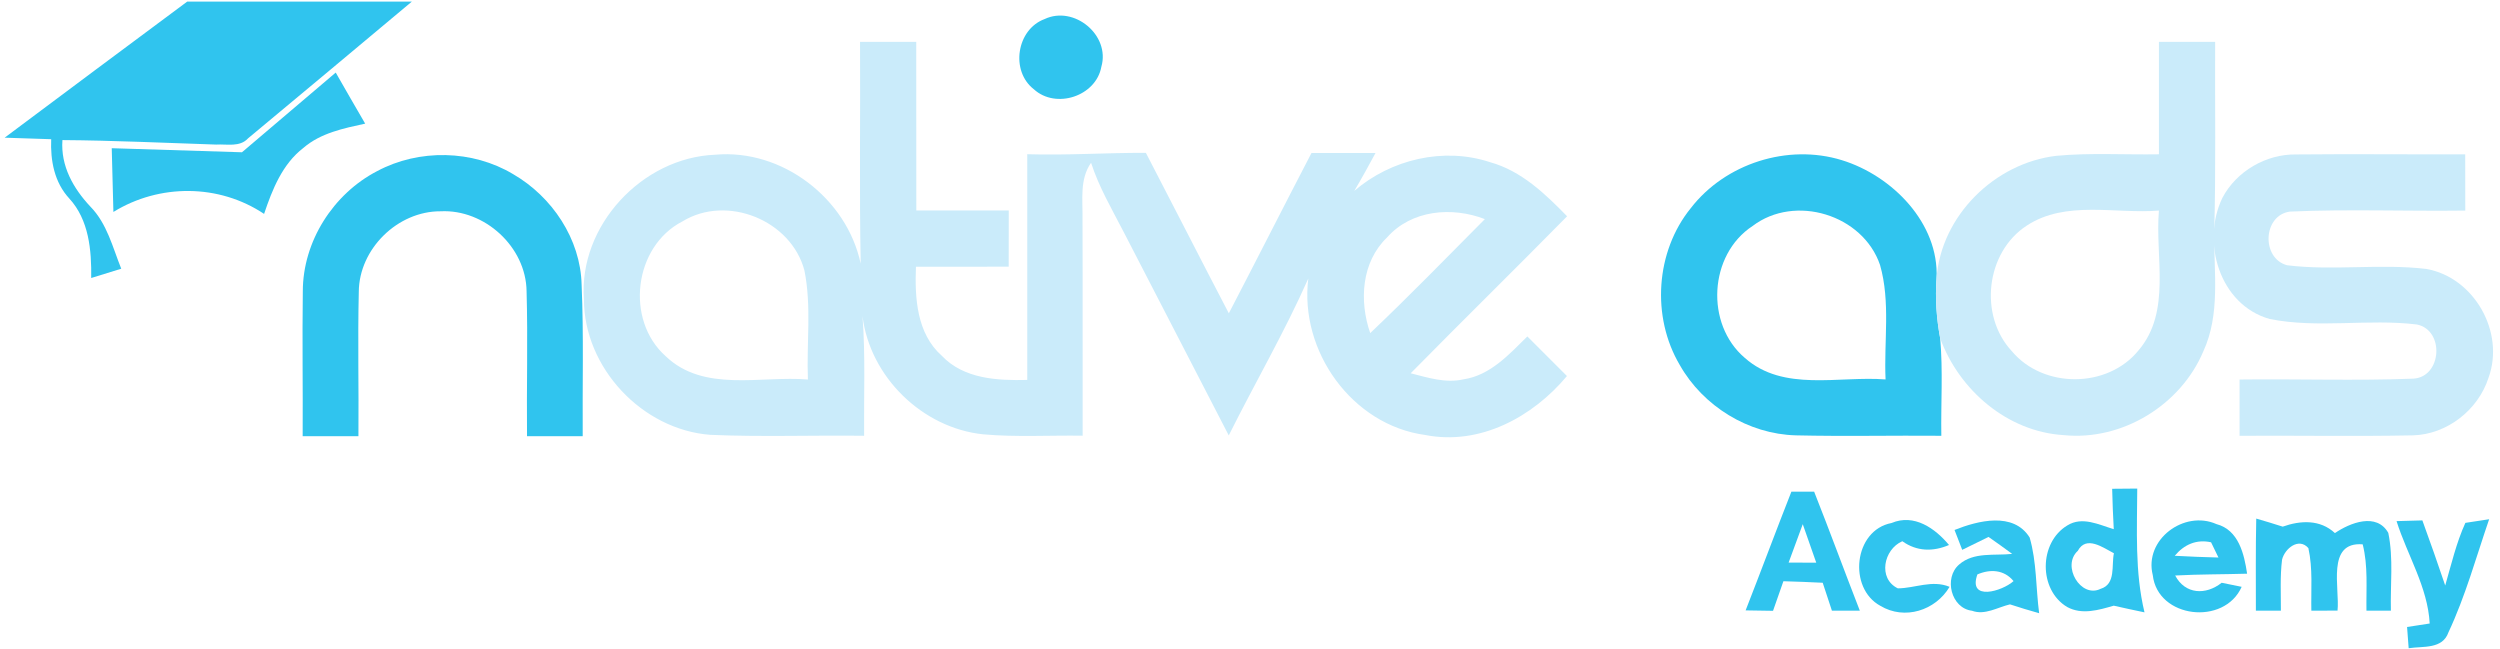
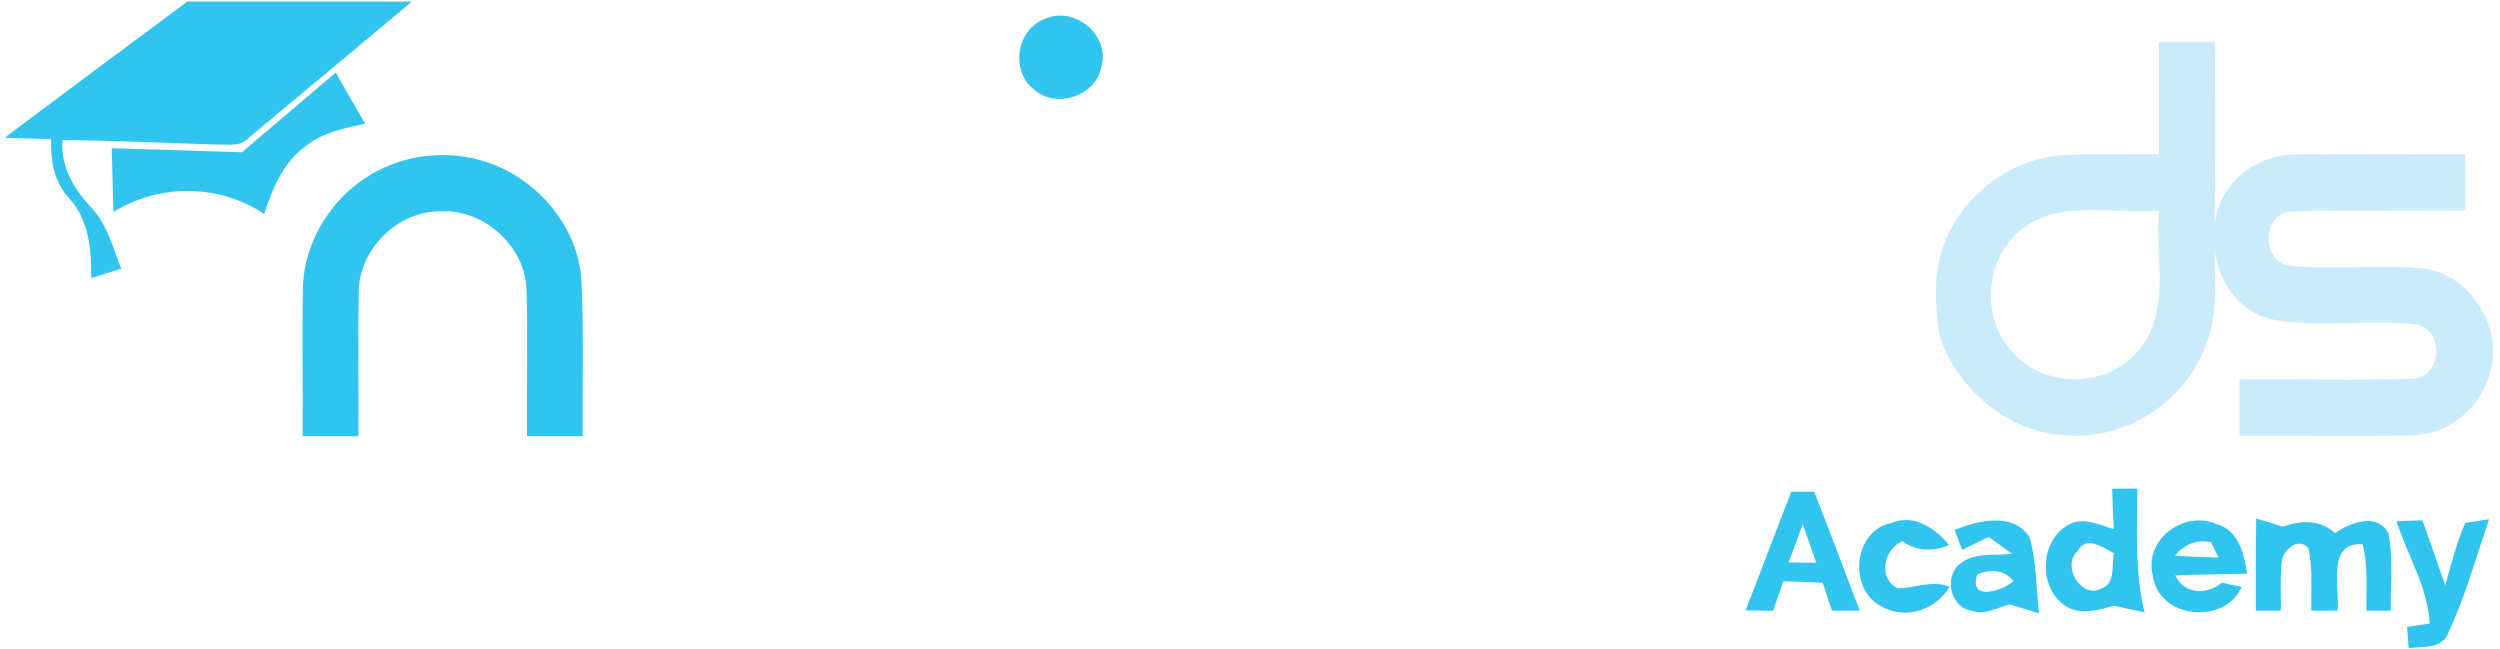
<svg xmlns="http://www.w3.org/2000/svg" width="285" height="74" viewBox="0 0 285 74" fill="none">
  <path d="M0.529 15.696C7.456 10.505 14.4 5.347 21.344 0.181C29.883 0.181 38.413 0.181 46.952 0.181C40.728 5.38 34.52 10.596 28.279 15.771C27.337 16.804 25.865 16.407 24.642 16.482C18.798 16.291 12.962 16.011 7.117 15.969C6.903 18.92 8.357 21.483 10.308 23.558C12.21 25.5 12.838 28.187 13.821 30.633C12.681 30.981 11.54 31.336 10.399 31.692C10.441 28.517 10.143 25.07 7.894 22.623C6.192 20.78 5.737 18.3 5.836 15.87C4.067 15.812 2.298 15.754 0.529 15.696Z" fill="#30C4EE" />
  <path d="M119.084 2.174C122.44 0.587 126.589 4.001 125.556 7.605C124.953 10.969 120.373 12.474 117.86 10.176C115.165 8.093 115.885 3.356 119.084 2.174Z" fill="#30C4EE" />
-   <path d="M38.273 8.274C39.389 10.217 40.496 12.159 41.629 14.094C39.165 14.631 36.562 15.16 34.594 16.855C32.189 18.698 31.04 21.608 30.106 24.385C24.964 20.947 18.169 20.93 12.928 24.162C12.87 21.74 12.796 19.318 12.738 16.896C17.681 17.053 22.633 17.202 27.584 17.359C31.155 14.334 34.71 11.3 38.273 8.274Z" fill="#30C4EE" />
+   <path d="M38.273 8.274C39.389 10.217 40.496 12.159 41.629 14.094C39.165 14.631 36.562 15.16 34.594 16.855C32.189 18.698 31.04 21.608 30.106 24.385C24.964 20.947 18.169 20.93 12.928 24.162C12.87 21.74 12.796 19.318 12.738 16.896C17.681 17.053 22.633 17.202 27.584 17.359Z" fill="#30C4EE" />
  <path d="M43.01 19.499C47.771 16.961 53.855 17.069 58.501 19.855C62.94 22.425 66.18 27.244 66.304 32.452C66.552 38.206 66.387 43.967 66.428 49.729C64.312 49.729 62.196 49.729 60.08 49.729C60.022 44.215 60.187 38.71 60.03 33.205C59.972 28.146 55.244 23.831 50.226 24.087C45.333 24.062 40.927 28.377 40.902 33.279C40.77 38.759 40.91 44.24 40.861 49.729C38.744 49.729 36.62 49.729 34.504 49.729C34.537 44.223 34.446 38.718 34.52 33.213C34.52 27.534 37.984 22.095 43.01 19.499Z" fill="#30C4EE" />
-   <path d="M192.76 23.715C196.695 18.631 203.82 16.358 209.97 18.259C215.707 20.02 221.063 25.443 220.766 31.717C220.6 34.006 220.758 36.304 221.179 38.561C221.51 42.256 221.253 45.976 221.311 49.679C215.781 49.63 210.251 49.762 204.729 49.63C199.315 49.489 194.149 46.307 191.495 41.611C188.247 36.123 188.726 28.675 192.76 23.715ZM199.794 25.765C194.802 29.038 194.38 36.958 198.91 40.801C203.316 44.711 209.631 42.835 214.955 43.256C214.756 38.925 215.533 34.436 214.326 30.212C212.376 24.467 204.622 22.095 199.794 25.765Z" fill="#30C4EE" />
  <path d="M240.787 55.722C241.506 55.714 242.928 55.706 243.647 55.697C243.63 60.417 243.357 65.179 244.473 69.808C243.3 69.568 242.134 69.312 240.968 69.047C239.249 69.543 237.348 70.122 235.653 69.196C232.38 67.245 232.421 61.847 235.678 59.897C237.381 58.838 239.257 59.814 240.968 60.326C240.878 58.789 240.828 57.251 240.787 55.722ZM236.868 62.798C234.984 64.509 237.216 68.245 239.464 67.129C241.241 66.592 240.687 64.46 240.985 63.071C239.745 62.434 237.836 60.996 236.868 62.798Z" fill="#30C4EE" />
  <path d="M204.217 56.052C204.862 56.052 206.16 56.052 206.813 56.052C208.598 60.557 210.26 65.103 212.02 69.617C210.954 69.617 209.896 69.617 208.838 69.617C208.491 68.55 208.135 67.492 207.788 66.434C206.292 66.352 204.804 66.31 203.308 66.26C202.919 67.385 202.522 68.509 202.126 69.633C201.084 69.617 200.043 69.6 199.001 69.584C200.762 65.087 202.448 60.549 204.217 56.052ZM205.515 59.755C204.977 61.218 204.448 62.673 203.903 64.136C204.953 64.136 206.002 64.136 207.052 64.144C206.54 62.681 206.019 61.218 205.515 59.755Z" fill="#30C4EE" />
  <path d="M214.36 69.064C210.648 67.047 211.326 60.443 215.633 59.624C218.212 58.533 220.601 60.228 222.188 62.129C220.378 62.906 218.518 62.881 216.865 61.699C214.724 62.633 214.054 65.956 216.352 67.072C218.311 67.064 220.254 66.072 222.254 66.899C220.642 69.602 217.129 70.726 214.36 69.064Z" fill="#30C4EE" />
  <path d="M222.817 60.416C225.495 59.35 229.529 58.317 231.381 61.276C232.191 64.062 232.083 67.038 232.463 69.906C231.347 69.592 230.24 69.261 229.14 68.898C227.727 69.228 226.272 70.171 224.809 69.625C222.403 69.336 221.577 65.872 223.337 64.359C224.999 62.896 227.363 63.367 229.388 63.144C228.496 62.483 227.595 61.838 226.694 61.21C225.693 61.698 224.693 62.194 223.693 62.681C223.47 62.119 223.04 60.987 222.817 60.416ZM225.421 65.484C224.321 68.592 228.272 67.401 229.545 66.244C228.463 64.93 226.884 64.855 225.421 65.484Z" fill="#30C4EE" />
  <path d="M245.416 65.567C244.391 61.508 249.003 58.111 252.673 59.747C255.203 60.409 255.839 63.161 256.17 65.401C253.434 65.484 250.698 65.459 247.97 65.608C249.111 67.774 251.467 67.865 253.269 66.435C253.839 66.55 254.98 66.782 255.55 66.898C253.566 71.361 245.978 70.502 245.416 65.567ZM247.92 63.36C249.574 63.459 251.235 63.508 252.905 63.558C252.69 63.12 252.277 62.26 252.062 61.822C250.4 61.45 248.987 62.078 247.92 63.36Z" fill="#30C4EE" />
  <path d="M257.212 59.119C258.22 59.408 259.22 59.714 260.229 60.037C262.262 59.318 264.494 59.202 266.181 60.772C267.916 59.59 270.934 58.4 272.265 60.748C272.868 63.657 272.488 66.666 272.562 69.617C271.868 69.617 270.471 69.617 269.776 69.617C269.735 67.096 269.975 64.517 269.347 62.054C265.18 61.723 266.751 67.038 266.478 69.609C265.478 69.609 264.486 69.617 263.494 69.617C263.444 67.245 263.676 64.823 263.155 62.483C262.056 61.227 260.452 62.55 260.155 63.798C259.915 65.724 260.031 67.675 260.022 69.617C259.311 69.617 257.881 69.617 257.17 69.617C257.17 66.121 257.137 62.616 257.212 59.119Z" fill="#30C4EE" />
  <path d="M273.207 59.408C273.943 59.392 275.414 59.35 276.15 59.326C277.043 61.789 277.919 64.26 278.754 66.749C279.448 64.343 280.018 61.888 281.052 59.607C281.73 59.499 283.085 59.293 283.763 59.193C282.283 63.5 281.068 67.947 279.126 72.08C278.448 74.04 276.232 73.643 274.588 73.899C274.546 73.296 274.455 72.089 274.406 71.477C275.05 71.378 276.34 71.179 276.985 71.08C276.762 66.922 274.439 63.31 273.207 59.408Z" fill="#30C4EE" />
-   <path d="M98.045 4.776C100.186 4.776 102.319 4.776 104.451 4.776C104.46 11.183 104.451 17.589 104.46 23.995C107.973 23.995 111.486 23.995 114.999 23.995C114.991 26.128 114.991 28.269 114.991 30.402C111.469 30.41 107.94 30.402 104.418 30.41C104.278 33.973 104.501 38.015 107.369 40.561C109.882 43.206 113.701 43.396 117.107 43.313C117.115 34.733 117.107 26.161 117.107 17.581C121.62 17.721 126.125 17.407 130.63 17.424C133.796 23.508 136.905 29.633 140.087 35.717C143.253 29.633 146.345 23.516 149.51 17.44C151.941 17.432 154.371 17.432 156.81 17.44C156.024 18.895 155.231 20.342 154.388 21.763C158.579 18.159 164.58 16.738 169.87 18.49C173.425 19.474 176.144 22.086 178.649 24.657C172.739 30.658 166.729 36.552 160.819 42.553C162.77 43.049 164.795 43.71 166.82 43.247C169.878 42.801 172.036 40.404 174.119 38.354C175.623 39.858 177.128 41.363 178.632 42.867C174.731 47.546 168.696 50.819 162.464 49.587C154.123 48.447 148.114 40.015 149.147 31.749C146.435 37.866 143.063 43.661 140.079 49.637C136.078 41.908 132.094 34.163 128.093 26.434C126.762 23.855 125.282 21.334 124.381 18.556C123.059 20.441 123.447 22.78 123.406 24.954C123.439 33.187 123.406 41.429 123.422 49.67C119.645 49.612 115.85 49.852 112.081 49.513C105.154 48.794 99.177 42.966 98.326 36.039C98.673 40.577 98.467 45.132 98.508 49.678C92.664 49.604 86.803 49.827 80.967 49.571C73.197 48.976 66.576 41.925 66.567 34.121C65.947 25.731 73.205 17.969 81.521 17.639C89.151 16.944 96.541 22.607 98.119 30.063C97.954 21.631 98.095 13.2 98.045 4.776ZM77.793 25.244C72.254 28.095 71.246 36.469 75.883 40.602C80.231 44.777 86.72 42.818 92.102 43.264C91.936 39.123 92.531 34.915 91.705 30.84C90.2 25.103 82.86 22.135 77.793 25.244ZM158.124 27.07C155.198 29.881 154.933 34.312 156.206 37.974C160.662 33.741 164.944 29.335 169.275 24.979C165.522 23.532 160.91 23.921 158.124 27.07Z" fill="#CAEBFA" />
  <path d="M246.118 4.776C248.251 4.776 250.384 4.776 252.525 4.776C252.492 12.051 252.624 19.325 252.417 26.599C252.384 31.088 253.128 35.816 251.185 40.04C248.606 46.182 241.919 50.282 235.256 49.604C228.85 49.215 223.345 44.487 221.179 38.56C220.758 36.304 220.6 34.006 220.766 31.716C221.295 24.582 227.395 18.589 234.422 17.763C238.307 17.399 242.217 17.655 246.118 17.589C246.118 13.315 246.118 9.05 246.118 4.776ZM231.057 25.715C226.37 28.757 225.56 35.981 229.354 40.04C232.942 44.322 240.258 44.297 243.787 39.949C247.573 35.518 245.655 29.286 246.118 24.004C241.134 24.409 235.513 22.797 231.057 25.715Z" fill="#CAEBFA" />
  <path d="M253.351 22.559C254.954 19.509 258.343 17.549 261.782 17.607C268.197 17.541 274.62 17.616 281.034 17.591C281.034 19.723 281.034 21.864 281.042 24.005C274.38 24.096 267.701 23.823 261.055 24.121C257.963 24.534 257.765 29.436 260.724 30.238C265.981 30.891 271.338 30.031 276.612 30.66C282.067 31.635 285.589 37.876 283.688 43.075C282.506 46.746 278.951 49.523 275.074 49.631C268.486 49.763 261.898 49.639 255.31 49.68C255.31 47.539 255.31 45.407 255.31 43.266C261.914 43.183 268.527 43.423 275.124 43.166C278.381 42.968 278.703 37.645 275.529 36.992C269.957 36.314 264.245 37.471 258.732 36.363C253.012 34.735 250.929 27.585 253.351 22.559Z" fill="#CAEBFA" />
</svg>